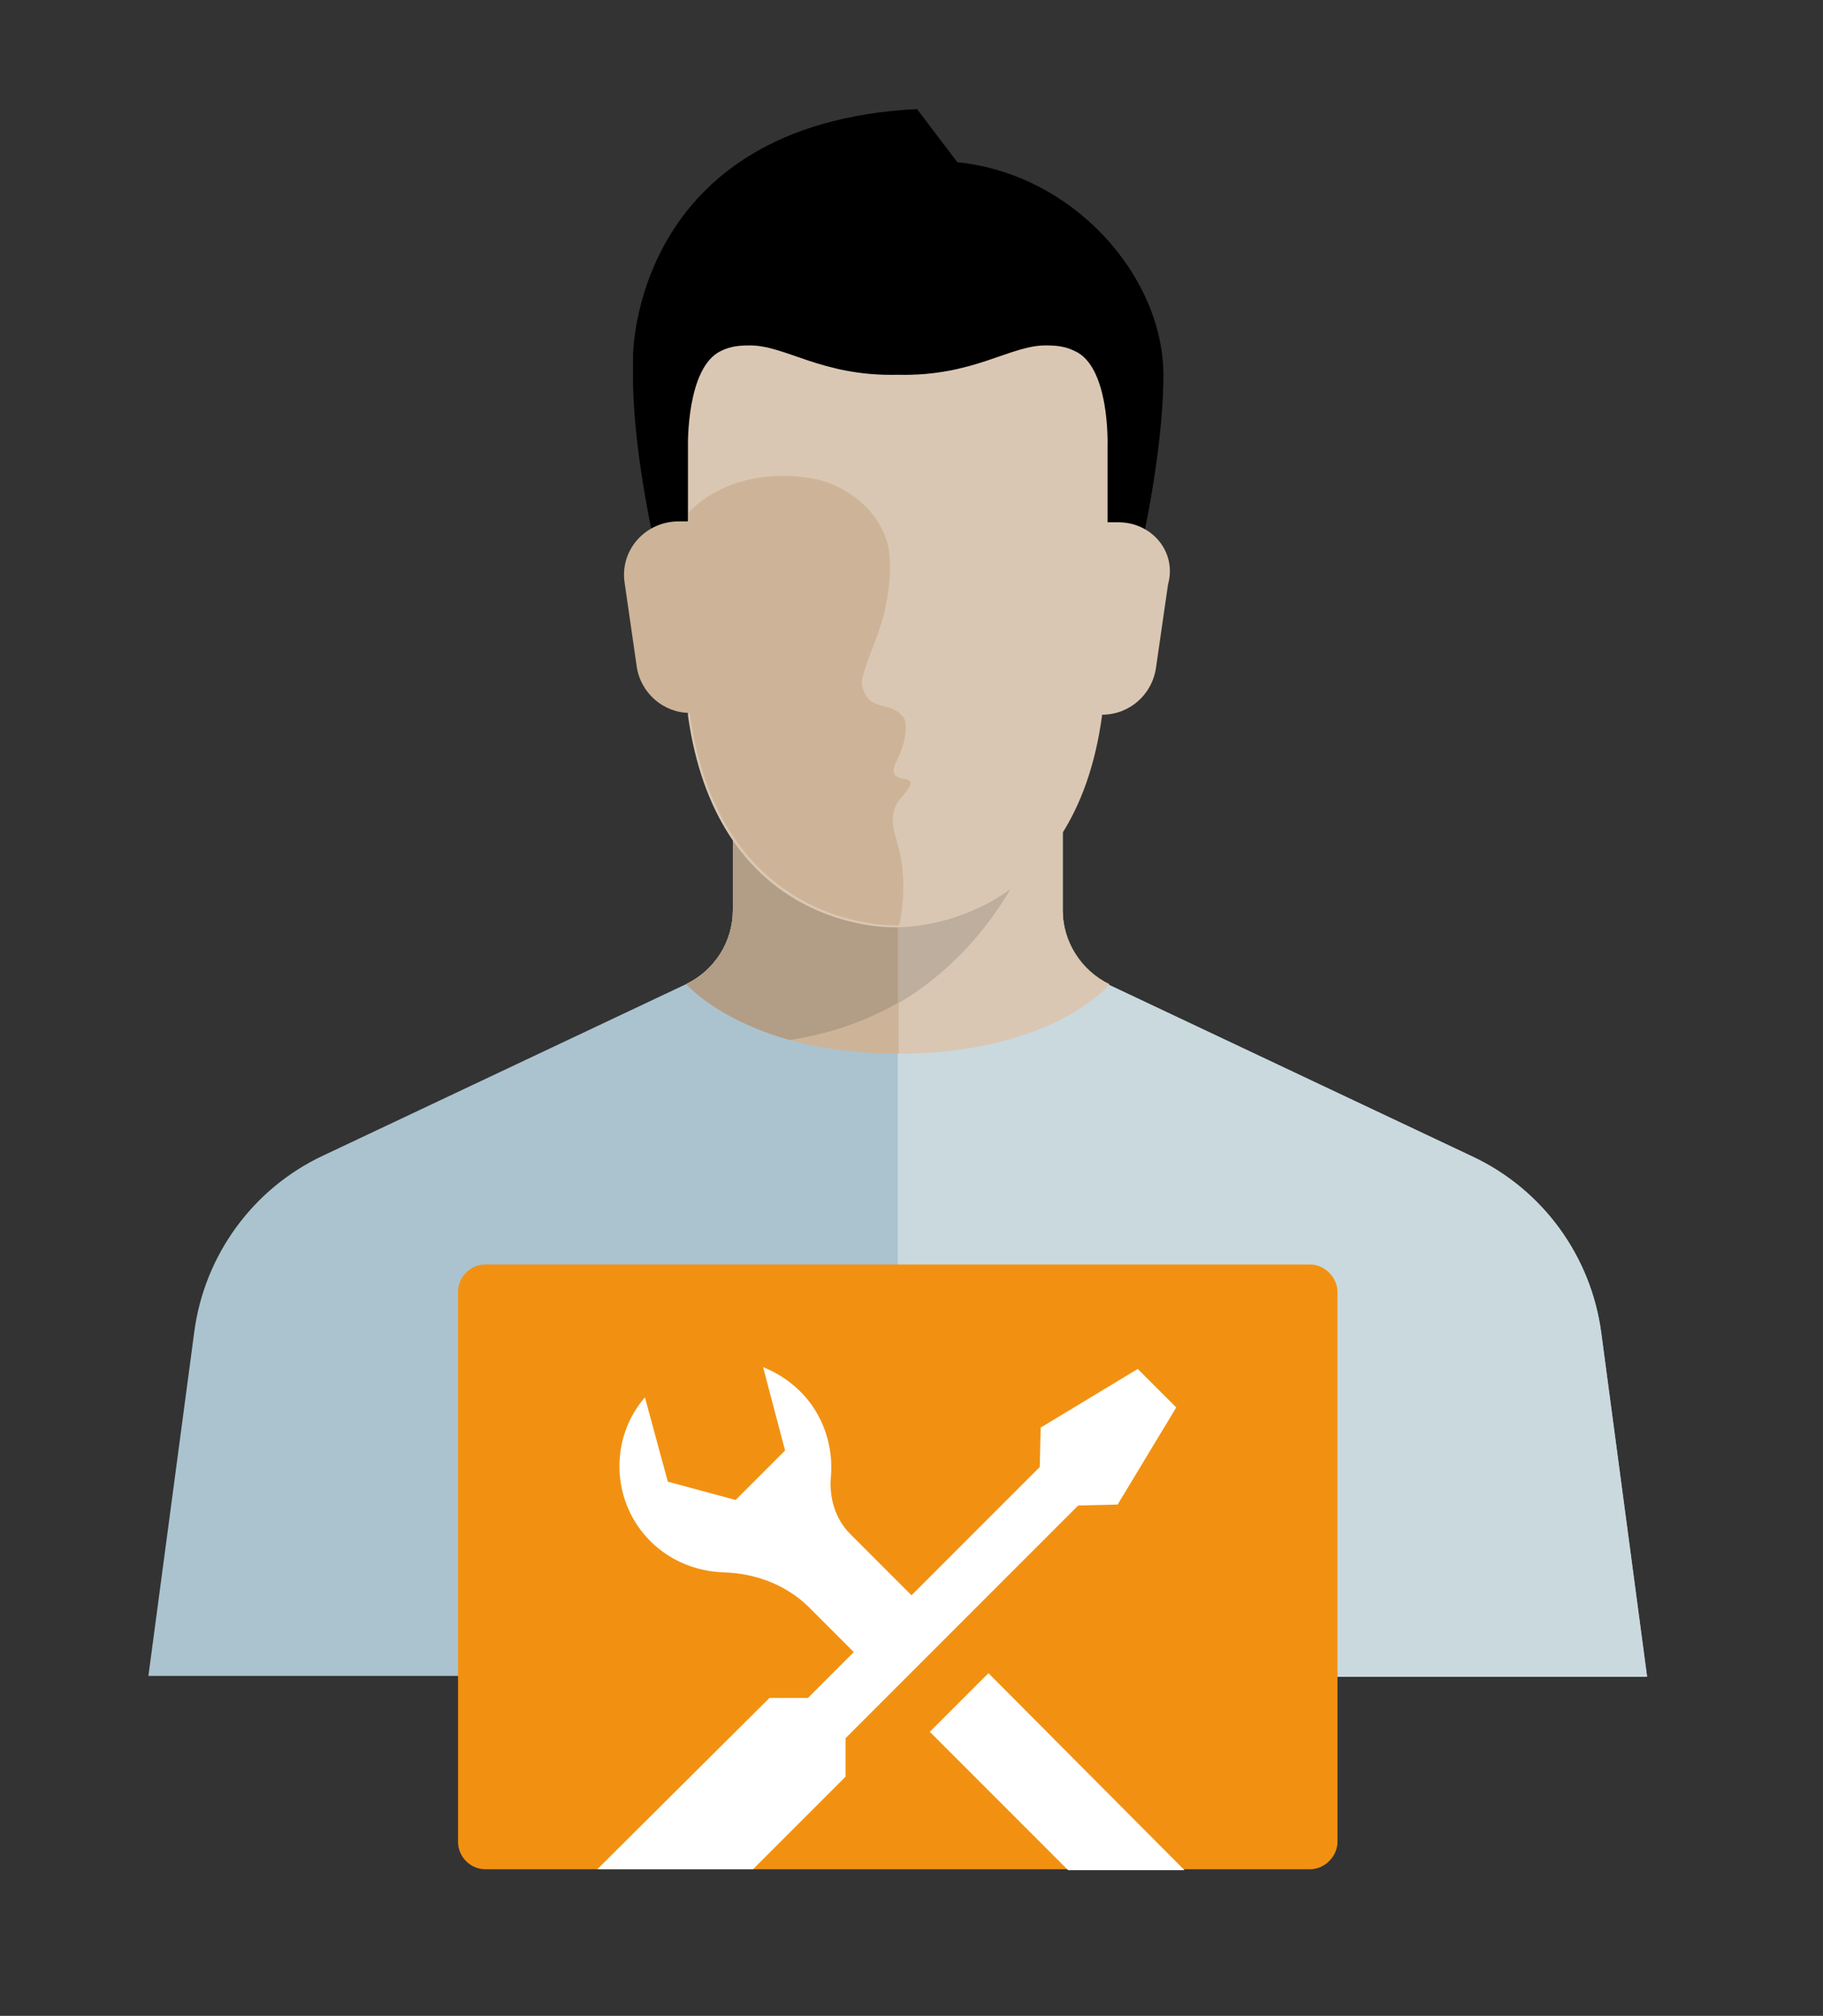
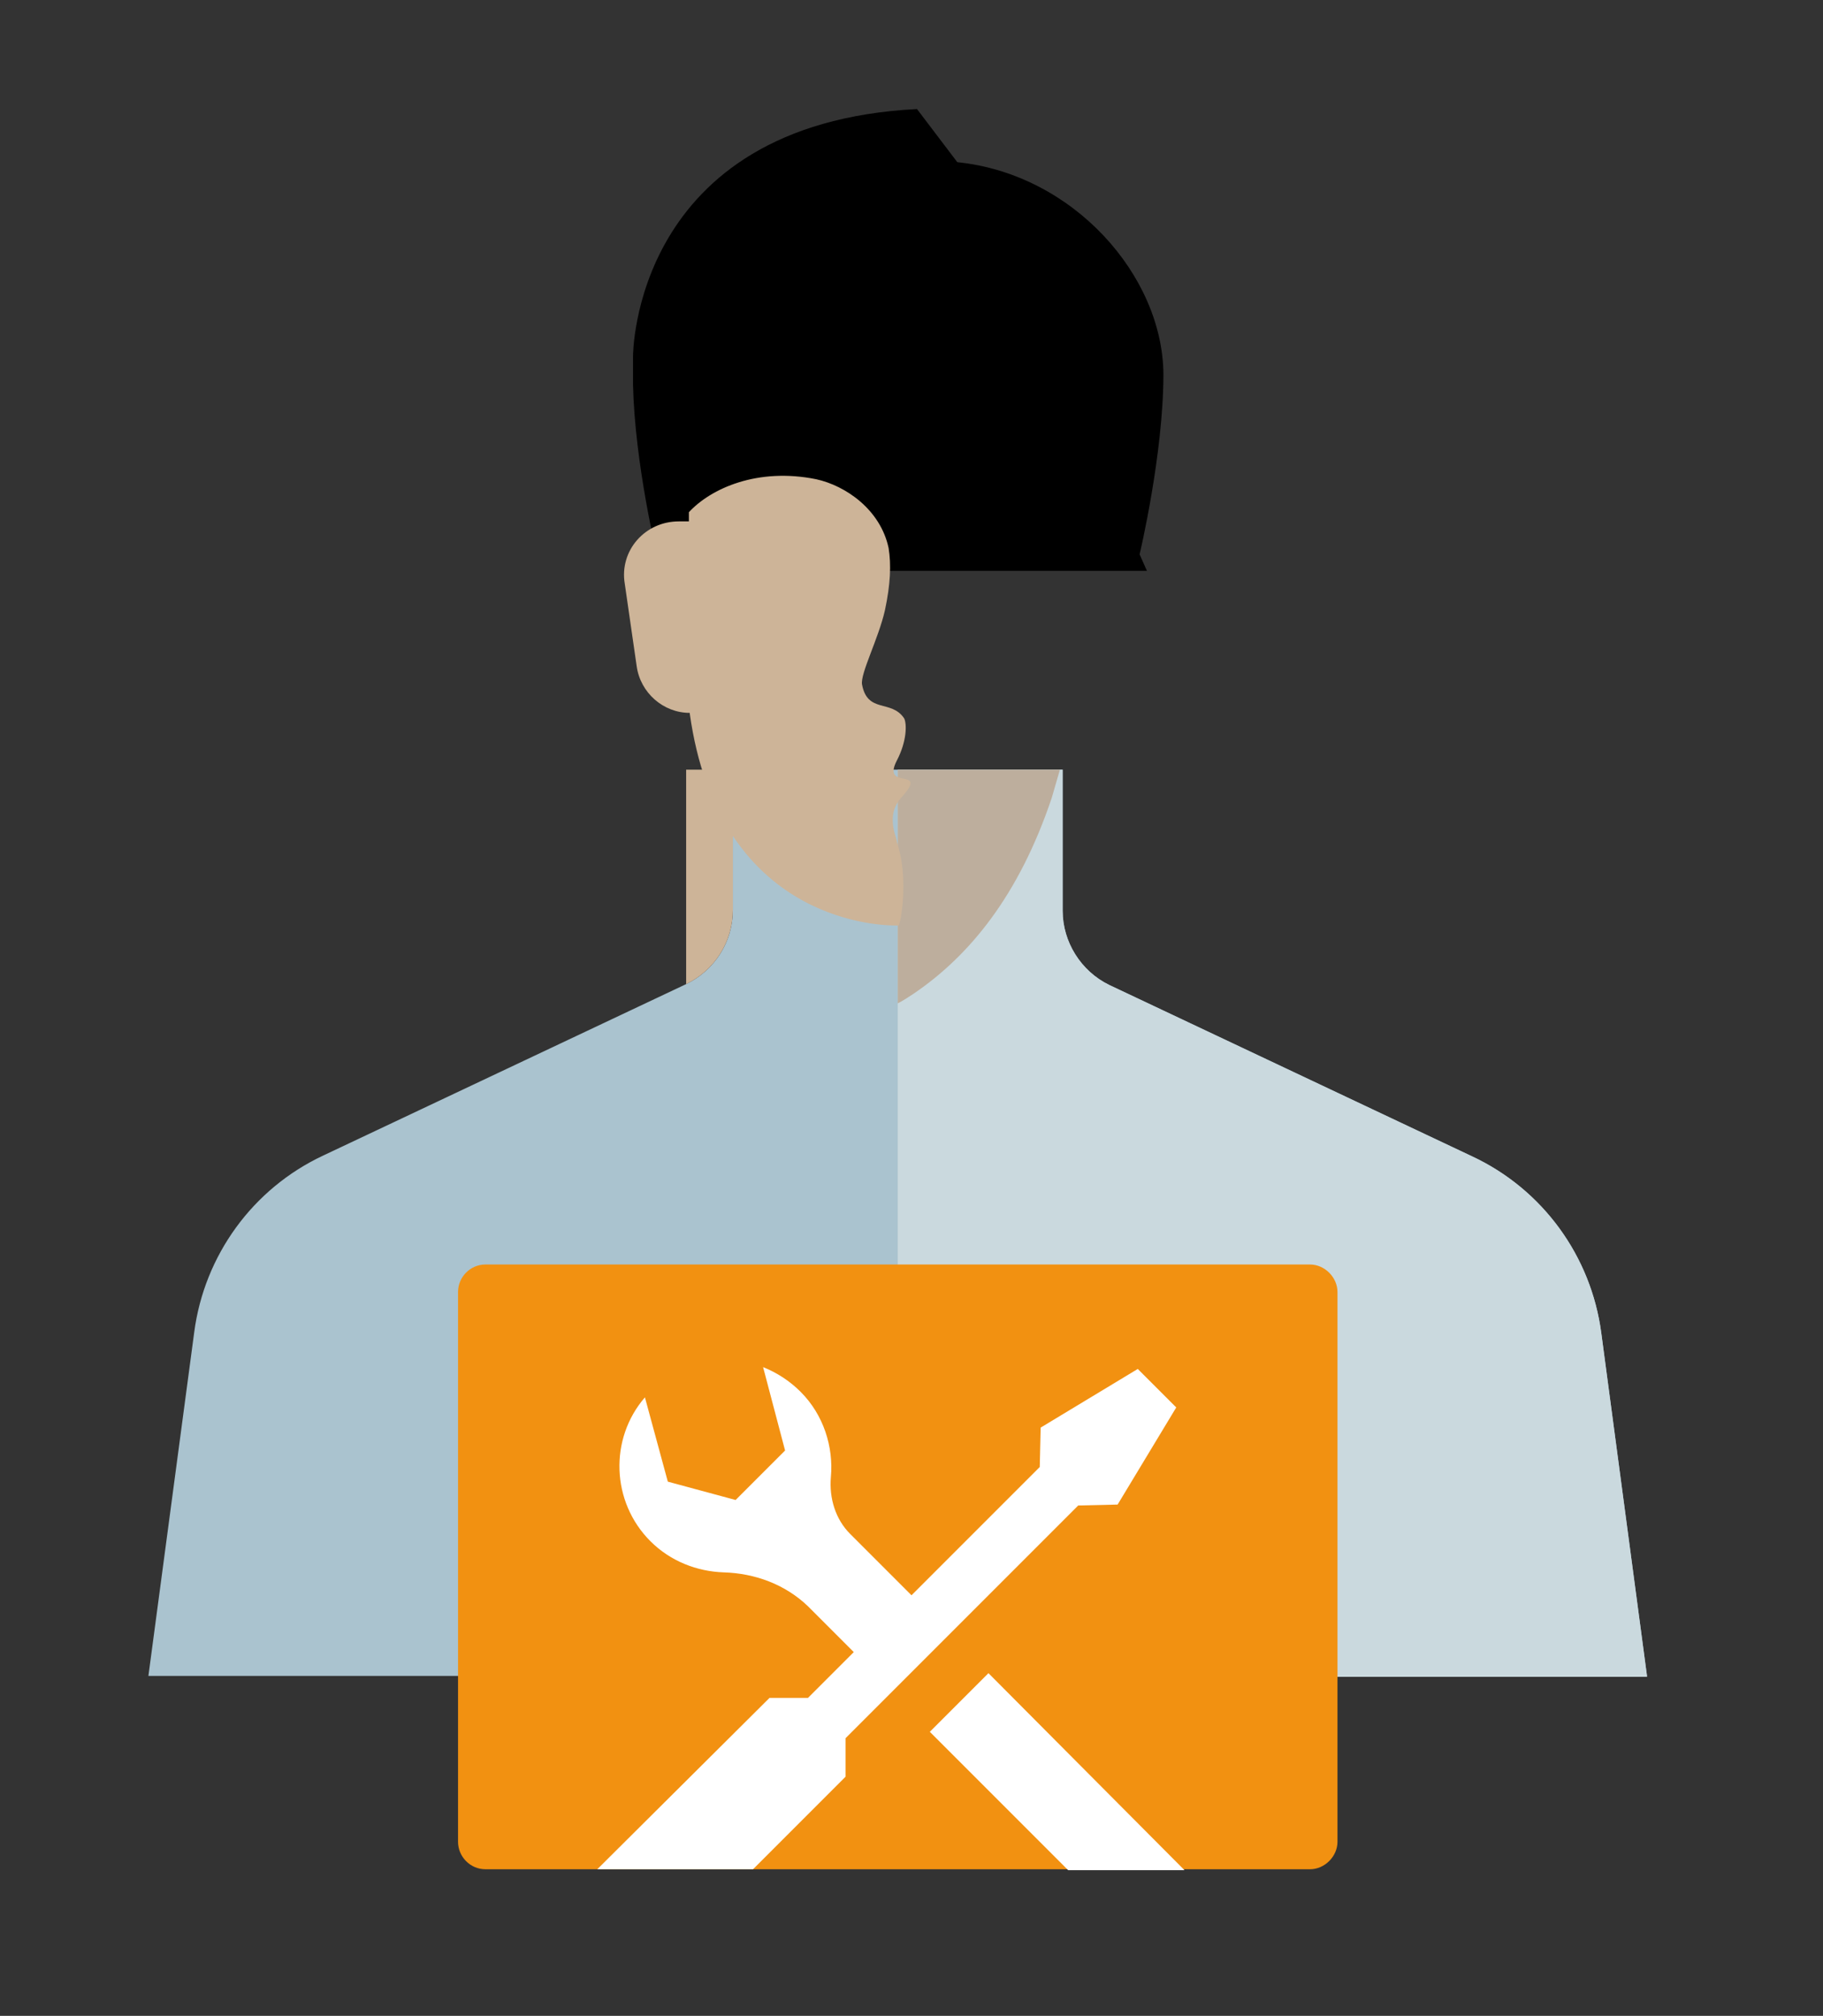
<svg xmlns="http://www.w3.org/2000/svg" version="1.1" id="Layer_1" x="0px" y="0px" viewBox="0 0 199 220" style="enable-background:new 0 0 199 220;" xml:space="preserve">
  <rect x="0" y="0" width="199" height="220" fill="#333333" stroke="none" />
  <style type="text/css">
	.st0{fill:#AAC3CF;}
	.st1{fill:#CAD9DE;}
	.st2{fill:#DAC7B3;}
	.st3{fill:#CDB498;}
	.st4{fill:#B29D86;}
	.st5{fill:#BDAE9D;}
	.st6{fill:#F29111;}
	.st7{fill:#FFFFFF;}
</style>
  <g>
    <path class="st0" d="M179.8,183l-5-37.5c-1.1-8.4-6.4-15.7-14.1-19.3l-39.6-18.7c-3.1-1.5-5.1-4.7-5.1-8.1V84H80v15.3   c0,3.5-2,6.6-5.1,8.1l-39.6,18.7c-7.7,3.6-13,10.9-14.1,19.3l-5,37.5H179.8z" />
    <path class="st1" d="M179.8,183l-5-37.5c-1.1-8.4-6.4-15.7-14.1-19.3l-39.6-18.7c-3.1-1.5-5.1-4.7-5.1-8.1V84H98v99H179.8z" />
    <g>
      <g>
-         <path class="st2" d="M121.1,107.4c-3.1-1.5-5.1-4.7-5.1-8.1V84H98v31C114.5,115,121,107.7,121.1,107.4L121.1,107.4z" />
-         <path class="st3" d="M80,84v15.3c0,3.5-2,6.6-5.1,8.1l0,0c0.2,0.2,6.7,7.6,23.2,7.6V84H80z" />
+         <path class="st3" d="M80,84v15.3c0,3.5-2,6.6-5.1,8.1l0,0V84H80z" />
      </g>
-       <path class="st4" d="M80,99.3c0,3.5-2,6.6-5.1,8.1l0,0c0.2,0.2,3.5,3.9,11.3,6.1c3.9-0.6,7.9-1.8,11.9-4.1V84H80V99.3z" />
      <path class="st5" d="M114.8,87.1l0.9-3.1H98v25.5c0,0,0,0,0,0c0.6-0.3,1.2-0.7,1.8-1.1C105.8,104.3,111.2,97.8,114.8,87.1z" />
      <g>
        <path d="M71.7,60.5l-0.8,1.8h54.3l-0.8-1.8c0,0,2.6-10.9,2.6-19.7c-0.1-10.7-9.8-21.8-22.5-23.1l-4.4-5.8     C69,13.5,69.1,38.9,69.1,38.9V42C69.3,50.6,71.7,60.5,71.7,60.5z" />
-         <path class="st2" d="M122.1,57h-1.2v-8.3c0,0,0.3-8.7-3.6-10.4c-1-0.5-2-0.6-3-0.6c-4-0.1-7.9,3.4-16.3,3.2     c-8.4,0.2-12.3-3.3-16.3-3.2c-1,0-2,0.1-3,0.6c-3.8,1.8-3.6,10.4-3.6,10.4v23.6l0,0.2v5.1c0,0,0,0,0,0v0.5     c3.1,22.1,19.8,23.1,22.4,23.1l0,0c0,0,0,0,0,0c0,0,0,0,0,0c0,0,0.1,0,0.1,0c0.1,0,0.1,0,0.1,0h0c0,0,0.1,0,0.1,0     c0,0,0.1,0,0.1,0c0,0,0,0,0,0c0,0,0,0,0,0l0,0c2.6,0,19.4-1,22.4-23.1V78c3,0,5.5-2.2,5.9-5.2l1.3-9     C128.5,60.2,125.7,57,122.1,57z" />
        <path class="st3" d="M97.9,83c1.1-2.1,1.1-4,0.8-4.6c-1.4-2.1-4-0.5-4.6-3.7c-0.2-1.2,1.8-5,2.5-8.1c0.6-2.8,0.7-5,0.4-6.8     c-0.9-4.2-4.7-6.8-7.9-7.5c-6.4-1.3-11.5,1-13.9,3.6v1h-1.1c-3.7,0-6.5,3.2-5.9,6.8l1.3,9c0.4,2.9,2.9,5.1,5.8,5.1v0.1     c3.1,22.1,19.8,23.1,22.4,23.1l0,0c0,0,0,0,0,0c0,0,0,0,0,0c0,0,0.1,0,0.1,0c0.1,0,0.1,0,0.1,0h0c0,0,0.1,0,0.1,0     c0,0,0.1,0,0.1,0c0,0,0,0,0,0h0c0.2-0.2,1.1-4.9-0.1-8.8c-0.1-0.3-0.1-0.5-0.2-0.8c-1.1-3.3,0.7-4.3,1.2-5.1     C100.7,84,96.3,86.1,97.9,83z" />
      </g>
    </g>
    <g>
      <path class="st6" d="M146,201c0,1.6-1.4,3-3,3H53c-1.7,0-3-1.4-3-3v-60c0-1.6,1.3-3,3-3h90c1.6,0,3,1.4,3,3V201z" />
      <path class="st7" d="M107.9,182.6l-6.4,6.4l15.1,15.1h12.7L107.9,182.6z M122,164.2l6.4-10.6l-4.2-4.2l-10.6,6.4l-0.1,4.3l-14,14    l-6.7-6.7c-1.6-1.6-2.3-3.9-2.1-6.2c0.3-3.3-0.8-6.8-3.3-9.3c-1.2-1.2-2.6-2.1-4.1-2.7l2.4,9.1l-5.4,5.4l-7.4-2l-2.5-9.2    c-3.9,4.5-3.7,11.4,0.6,15.7c2.2,2.2,5.1,3.3,8,3.4c3.4,0.1,6.7,1.3,9.2,3.7l5,5l-5,5h-4.2L65.2,204h17l10.1-10.1v-4.2l25.4-25.4    L122,164.2z" />
    </g>
  </g>
</svg>